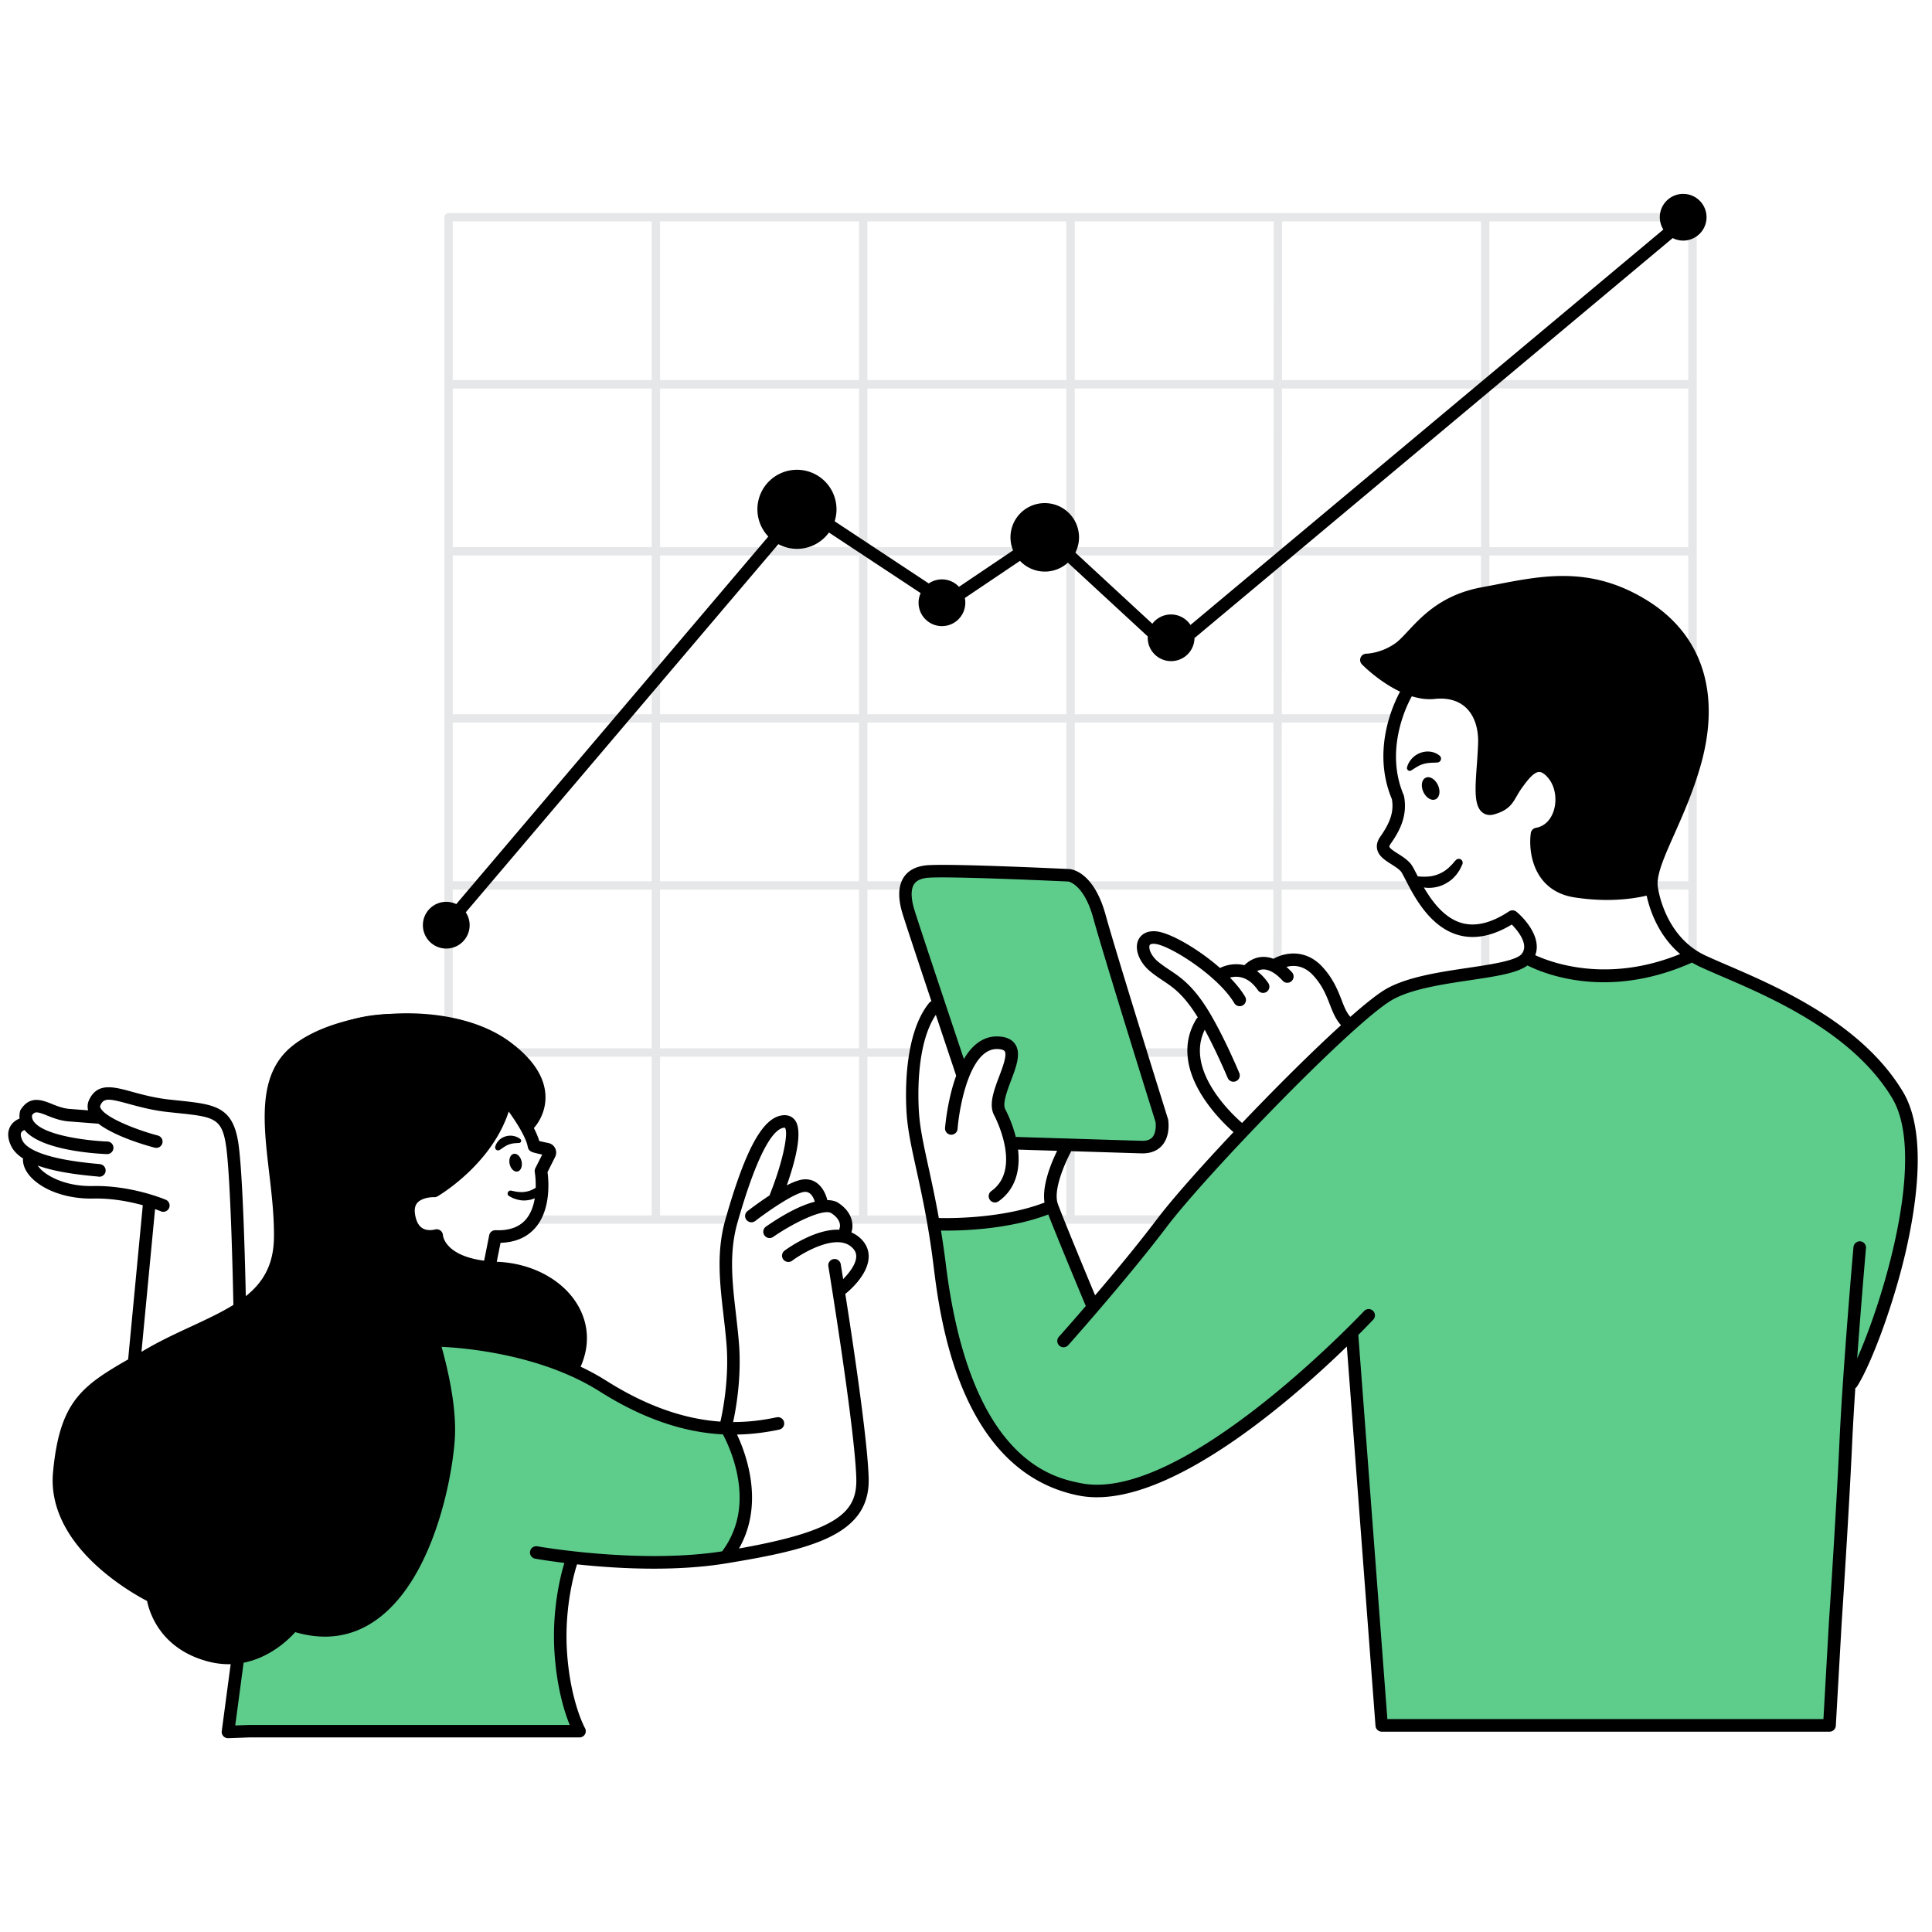
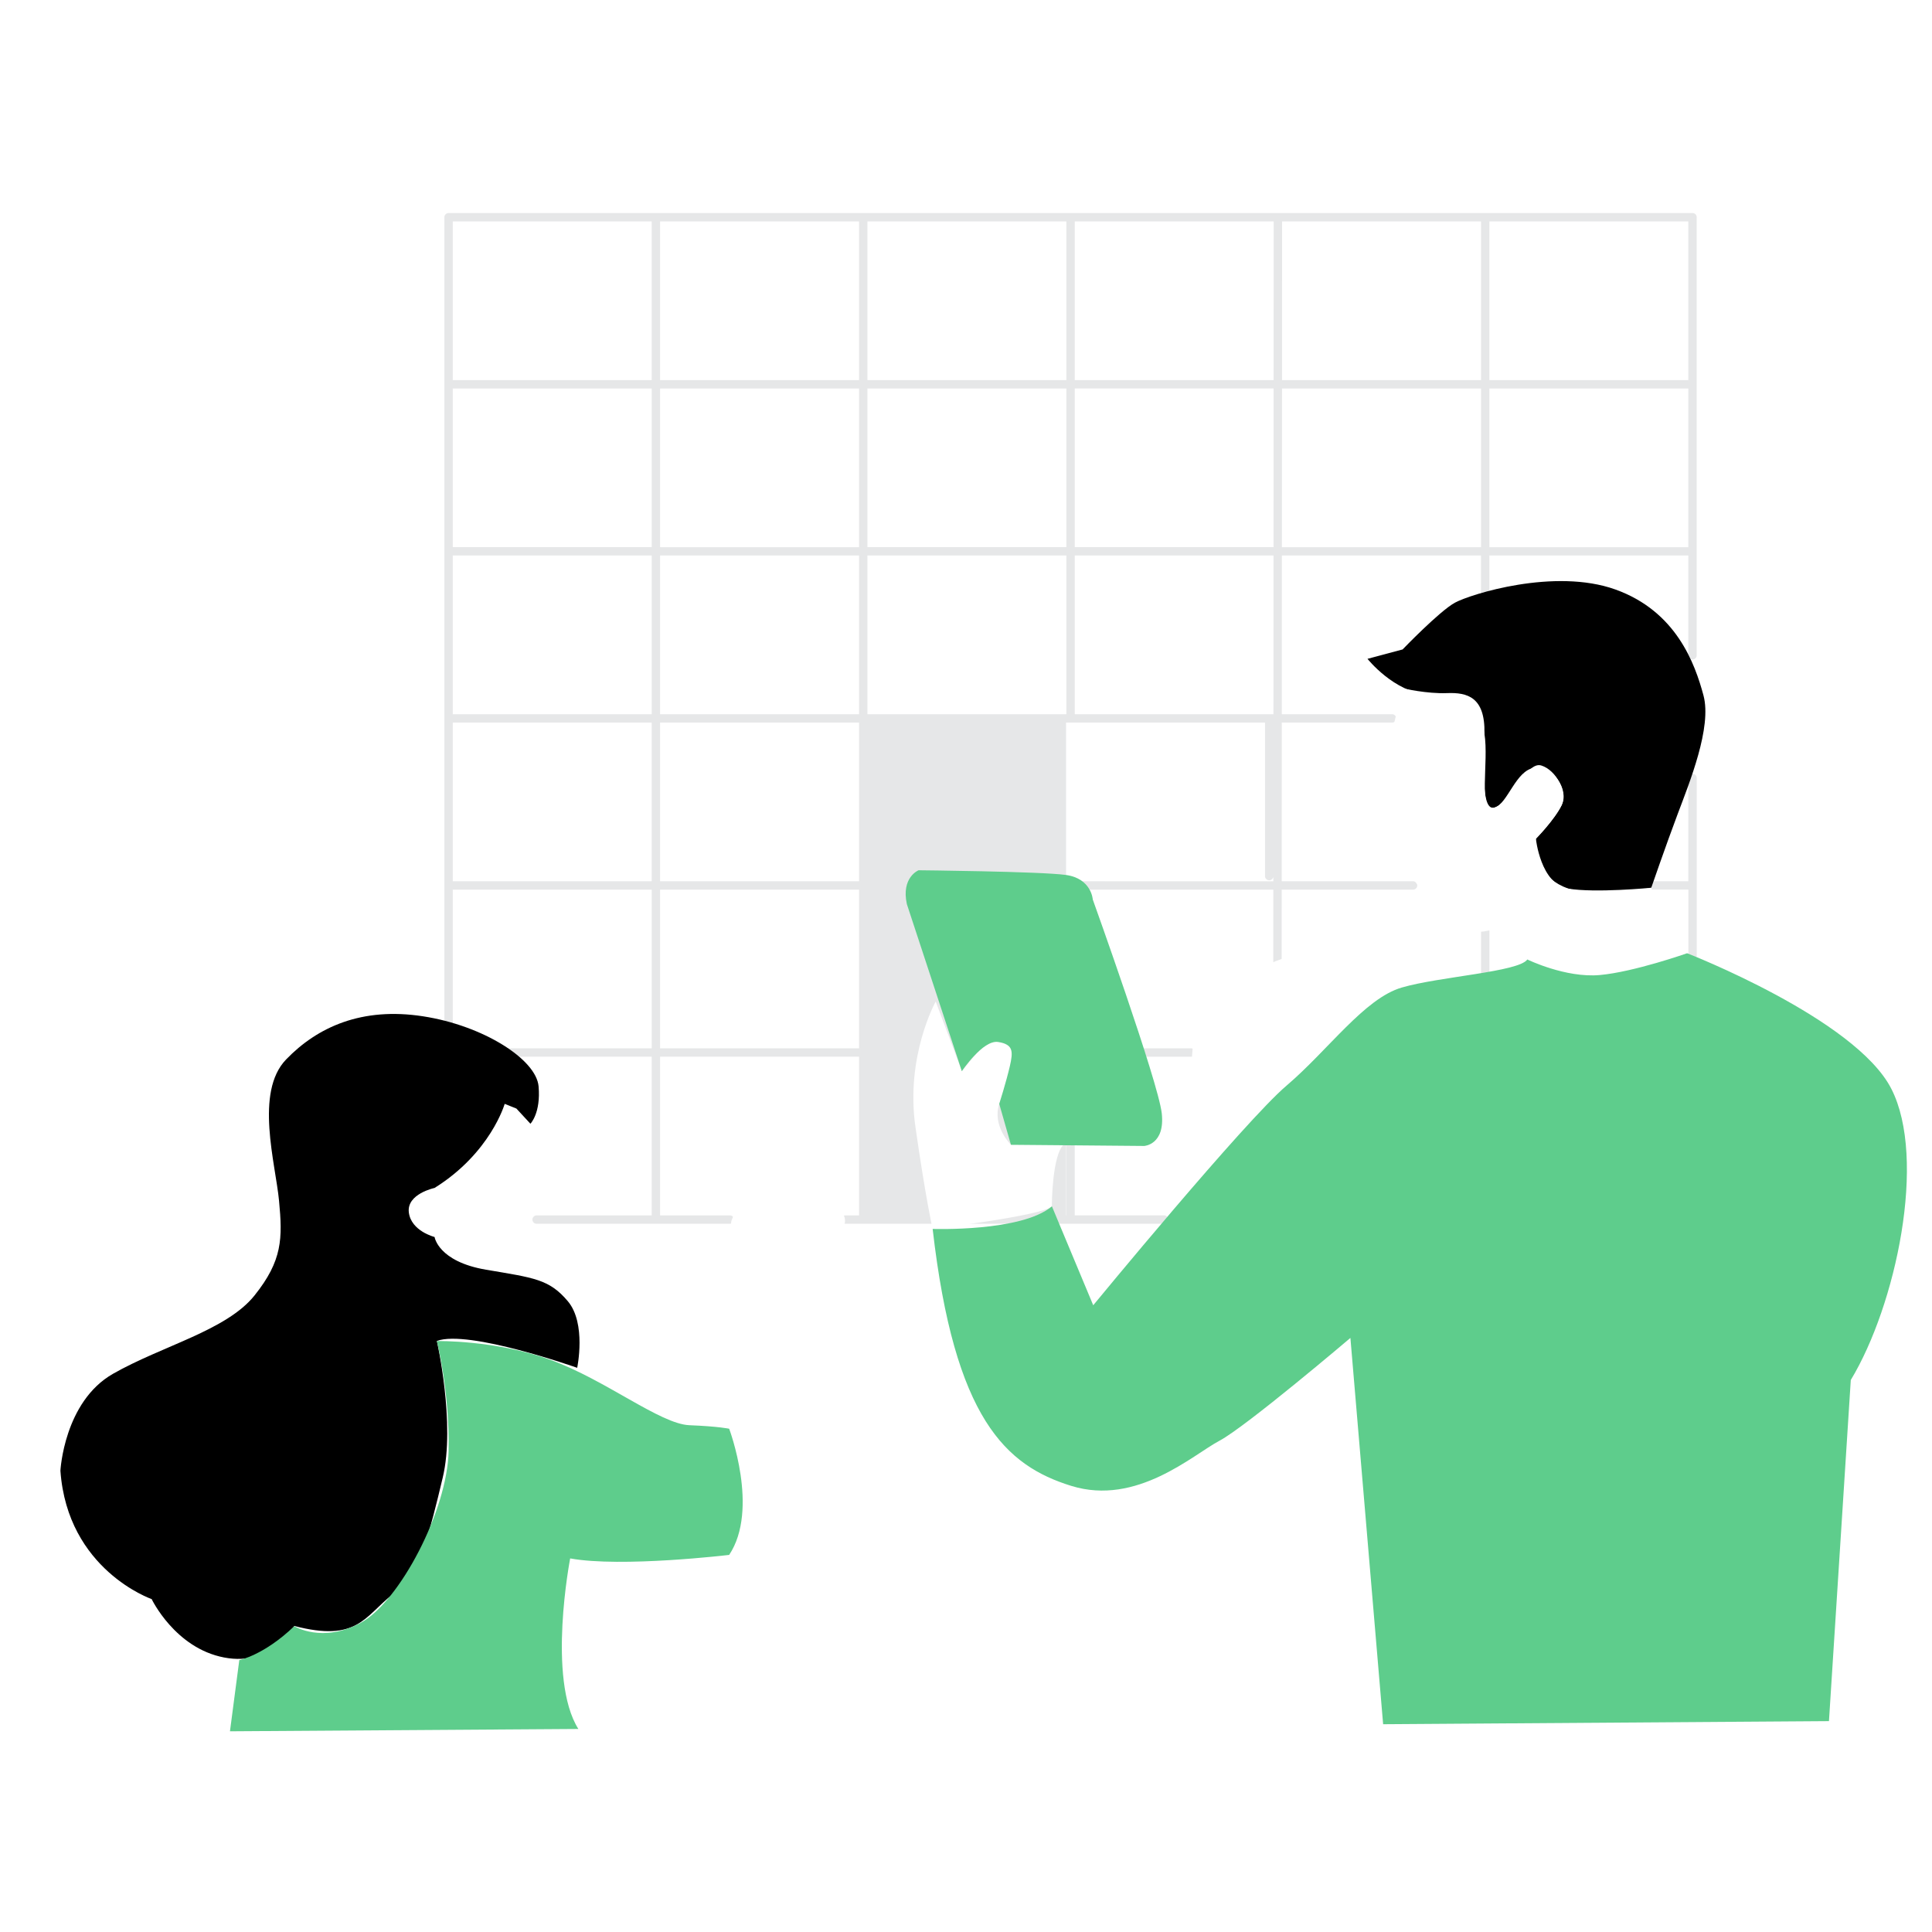
<svg xmlns="http://www.w3.org/2000/svg" width="500" viewBox="0 0 375 375" height="500">
  <defs>
    <clipPath id="a">
      <path d="M1.27 37.5H373v300H1.27zm0 0" />
    </clipPath>
  </defs>
  <path fill="#fff" d="M-37.5-37.5h450v450h-450z" />
  <path fill="#fff" d="M-37.5-37.5h450v450h-450z" />
  <path fill="#fff" d="M-37.5-37.5h450v450h-450z" />
  <path fill="#fff" d="M-37.5-37.5h450v450h-450z" />
-   <path fill="#e6e7e8" d="M226.758 236.715a.817.817 0 01-.813.812H205.29a.817.817 0 01-.812-.812c0-.45.367-.813.812-.813h1.684v-13.699a.814.814 0 011.629 0v13.7h17.343a.81.81 0 01.813.812zm101.758-86.528a.817.817 0 00-.813.813v20.047h-7.351a.814.814 0 00-.813.812c0 .446.363.813.813.813h7.359v12.789c0 .445.367.812.812.812.45 0 .813-.367.813-.812v-34.469a.82.82 0 00-.82-.804zm.812-108.023v85.031a.817.817 0 01-.812.813.817.817 0 01-.813-.813v-19.37h-38.617v7.124a.812.812 0 11-1.625 0v-7.125h-38.652l-.016 30.805h21.402a.812.812 0 110 1.625h-21.402l-.016 30.8h25.5c.45 0 .813.368.813.813a.814.814 0 01-.813.813h-25.5l-.007 14.61a.817.817 0 01-.813.812.814.814 0 01-.812-.813l.007-14.61h-36.414a.817.817 0 01-.812-.812c0-.445.367-.812.812-.812h36.414l.016-30.801h-38.559v29.793a.818.818 0 01-.816.812.817.817 0 01-.813-.812v-29.793h-38.617v30.8h7.434c.45 0 .812.368.812.813a.814.814 0 01-.812.813h-7.434v30.8h8.719c.445 0 .813.368.813.813 0 .45-.368.812-.813.812h-8.719v30.805h12.426a.812.812 0 110 1.625H164.07a.817.817 0 01-.812-.812c0-.45.367-.813.812-.813h2.668v-30.805h-38.617v30.805h13.555c.449 0 .816.363.816.813a.818.818 0 01-.816.812h-37.52a.817.817 0 01-.812-.812c0-.45.367-.813.812-.813h22.34v-30.805H98.72a.812.812 0 110-1.625h27.777v-30.8H87.88v25.945a.817.817 0 01-.813.813.814.814 0 01-.812-.813V42.165c0-.446.363-.813.812-.813h241.45a.81.81 0 01.812.812zm-1.625.813h-38.617V73.78h38.617zM87.88 106.199h38.617V75.406H87.88zm0 32.43h38.617v-30.805H87.88zm40.242 0h38.617v-30.805h-38.617zm38.617-32.43V75.406h-38.617v30.801h38.617zm0-63.222h-38.617V73.78h38.617zm1.625 30.804h38.617V42.977h-38.617zm0 32.418h38.617V75.406h-38.617zm40.246 0h38.582l.016-30.8h-38.598zm38.598-32.418l.016-30.804h-38.614V73.78zm1.629 0h38.633V42.977h-38.617zM87.879 42.977V73.78h38.617V42.977zm38.617 128.078v-30.801H87.88v30.8zm40.242 1.625h-38.617v30.8h38.617zm0-32.426h-38.617v30.8h38.617zm40.242-1.625v-30.805h-38.617v30.805zm40.211-30.805H208.61v30.805h38.567zm40.278-1.625V75.406h-38.633l-.02 30.801h38.653zm40.234 0V75.406h-38.617v30.801h38.617zm-96.539 97.281h-10.21a.818.818 0 00-.817.813c0 .45.367.812.816.812h10.211a.812.812 0 100-1.625zm57.117-23.585a.814.814 0 00-.812.812v8.168c0 .445.363.813.812.813a.817.817 0 00.813-.813v-8.168a.817.817 0 00-.813-.812zm0 0" />
-   <path fill="#fff" d="M79.355 235.355s.23-2.492 4.997-4.757c4.761-2.27 8.398-5.903 10.668-10.434 2.265-4.535 2.949-5.898 2.949-5.898l5.906 7.937s3.633.453 2.95 2.723c-.684 2.265-.684 6.344-1.138 8.84-.457 2.492-4.082 6.57-8.847 6.57l-2.496 6.121s-8.399-2.039-9.305-4.309l-.91-2.265s-2.266.156-3.633-.985c-1.367-1.136-1.14-3.543-1.14-3.543zm0 0" fill-rule="evenodd" />
+   <path fill="#e6e7e8" d="M226.758 236.715a.817.817 0 01-.813.812H205.29a.817.817 0 01-.812-.812c0-.45.367-.813.812-.813h1.684v-13.699a.814.814 0 011.629 0v13.7h17.343a.81.81 0 01.813.812zm101.758-86.528a.817.817 0 00-.813.813v20.047h-7.351a.814.814 0 00-.813.812c0 .446.363.813.813.813h7.359v12.789c0 .445.367.812.812.812.45 0 .813-.367.813-.812v-34.469a.82.82 0 00-.82-.804zm.812-108.023v85.031a.817.817 0 01-.812.813.817.817 0 01-.813-.813v-19.37h-38.617v7.124a.812.812 0 11-1.625 0v-7.125h-38.652l-.016 30.805h21.402a.812.812 0 110 1.625h-21.402l-.016 30.8h25.5c.45 0 .813.368.813.813a.814.814 0 01-.813.813h-25.5l-.007 14.61a.817.817 0 01-.813.812.814.814 0 01-.812-.813l.007-14.61h-36.414a.817.817 0 01-.812-.812c0-.445.367-.812.812-.812h36.414l.016-30.801v29.793a.818.818 0 01-.816.812.817.817 0 01-.813-.812v-29.793h-38.617v30.8h7.434c.45 0 .812.368.812.813a.814.814 0 01-.812.813h-7.434v30.8h8.719c.445 0 .813.368.813.813 0 .45-.368.812-.813.812h-8.719v30.805h12.426a.812.812 0 110 1.625H164.07a.817.817 0 01-.812-.812c0-.45.367-.813.812-.813h2.668v-30.805h-38.617v30.805h13.555c.449 0 .816.363.816.813a.818.818 0 01-.816.812h-37.52a.817.817 0 01-.812-.812c0-.45.367-.813.812-.813h22.34v-30.805H98.72a.812.812 0 110-1.625h27.777v-30.8H87.88v25.945a.817.817 0 01-.813.813.814.814 0 01-.812-.813V42.165c0-.446.363-.813.812-.813h241.45a.81.81 0 01.812.812zm-1.625.813h-38.617V73.78h38.617zM87.88 106.199h38.617V75.406H87.88zm0 32.43h38.617v-30.805H87.88zm40.242 0h38.617v-30.805h-38.617zm38.617-32.43V75.406h-38.617v30.801h38.617zm0-63.222h-38.617V73.78h38.617zm1.625 30.804h38.617V42.977h-38.617zm0 32.418h38.617V75.406h-38.617zm40.246 0h38.582l.016-30.8h-38.598zm38.598-32.418l.016-30.804h-38.614V73.78zm1.629 0h38.633V42.977h-38.617zM87.879 42.977V73.78h38.617V42.977zm38.617 128.078v-30.801H87.88v30.8zm40.242 1.625h-38.617v30.8h38.617zm0-32.426h-38.617v30.8h38.617zm40.242-1.625v-30.805h-38.617v30.805zm40.211-30.805H208.61v30.805h38.567zm40.278-1.625V75.406h-38.633l-.02 30.801h38.653zm40.234 0V75.406h-38.617v30.801h38.617zm-96.539 97.281h-10.21a.818.818 0 00-.817.813c0 .45.367.812.816.812h10.211a.812.812 0 100-1.625zm57.117-23.585a.814.814 0 00-.812.812v8.168c0 .445.363.813.812.813a.817.817 0 00.813-.813v-8.168a.817.817 0 00-.813-.812zm0 0" />
  <path d="M11.727 285.465s.683-13.383 10.214-18.817c9.528-5.437 22.012-8.394 27.457-15.195 5.45-6.8 5.45-11.105 4.766-18.363-.684-7.254-4.766-21.086 1.36-27.438 6.12-6.355 14.75-10.207 26.55-8.394 11.797 1.812 22.012 8.394 22.465 13.601.457 5.215-1.586 7.258-1.586 7.258l-2.723-2.949-2.27-.91s-2.722 9.52-13.608 16.32c0 0-5.45 1.14-4.997 4.762.457 3.633 4.997 4.762 4.997 4.762s.68 4.761 9.984 6.347c9.3 1.582 12.254 1.813 15.879 6.117 3.637 4.305 1.816 12.926 1.816 12.926s-21.101-7.48-27.234-5.215c0 0 3.637 16.094 1.137 26.528-2.496 10.433-4.309 18.363-9.758 22.68-5.446 4.312-6.805 9.292-19.059 6.117 0 0-4.082 7.937-13.613 6.117-9.527-1.813-14.066-11.336-14.066-11.336s-16.344-5.645-17.711-24.918zM265.43 127.879s5.148 6.5 11.8 6.953c6.66.457 9.985 1.969 10.895 7.559.91 5.59-1.355 15.422 1.969 14.355 3.324-1.055 6.203-9.066 9.074-8.164 2.871.898 5.148 5.14 3.937 7.711-1.21 2.566-4.992 6.5-4.992 6.5s.91 8.766 6.203 9.676c5.293.91 16.192-.156 16.192-.156s2.867-8.31 5.144-14.356c2.27-6.047 6.66-16.777 4.993-22.977-1.665-6.199-5.293-16.324-17.09-20.558-11.801-4.234-28.137.91-31.168 2.566-3.028 1.668-10.14 9.07-10.14 9.07zm0 0" fill-rule="evenodd" />
  <path fill="#fff" d="M25.574 264.152l3.18-30.386s-3.18-2.723-9.3-2.496c-6.126.226-11.575-1.356-13.614-5.672 0 0-4.54-2.493-3.406-5.442 1.128-2.949 2.722-2.039 2.722-2.039s-.453-2.949 1.36-3.406c1.812-.453 7.488 1.812 11.113 1.812 0 0 .457-4.078 3.855-4.535 3.399-.453 8.848 2.04 15.434 2.95 6.586.91 7.488 2.496 8.621 9.07 1.137 6.57 1.586 29.023 1.586 29.023zm115.957 13.157s5.676 8.613 3.633 14.511c-2.039 5.899-3.633 9.977-3.633 9.977s18.832-.684 23.824-9.067c4.993-8.386-1.355-31.746-1.355-31.746l-1.14-10.66s4.992-3.633 4.538-6.347c-.457-2.72-4.312-4.989-4.312-4.989s2.726-2.492-1.137-4.988c-3.855-2.496-2.953-3.633-5.676-4.305-2.722-.675-5.675 2.493-5.675 2.493s2.722-7.485 2.953-11.563c.226-4.078-2.043-2.95-3.637-1.582-1.586 1.355-7.945 17.914-7.945 17.914s-1.813 10.434-.453 17.918c1.382 7.465.015 22.434.015 22.434zm127.989-130.23c-.153 4.53 2.27 8.612 1.668 11.487-.602 2.868-2.872 4.836-2.57 6.344.3 1.512 4.69 4.082 6.507 6.8 1.813 2.724 4.836 7.712 9.527 8.923 4.696 1.21 9.078-2.266 9.078-2.266s1.211.457 2.723 2.867c1.512 2.422 0 4.989 0 4.989 3.324 1.668 14.824 2.722 20.727 2.57 5.902-.156 10.285-3.777 10.285-3.777-3.934-1.512-6.957-12.703-6.957-12.703-24.813 5.292-22.387-9.52-22.387-9.52s3.48-3.48 4.992-6.5c1.512-3.023-1.668-7.711-5.293-7.258-3.629.457-5.148 6.957-7.718 7.711-2.57.754-2.114-7.254-1.97-14.355.157-7.102-3.323-8.012-7.26-7.86-3.935.156-8.474-.91-8.474-.91s-2.73 8.922-2.878 13.457zm-7.57 51.546s-4.692-9.07-7.262-11.793c-2.567-2.719-8.016.156-8.016.156-3.024-.754-5.149 1.664-5.149 1.664-3.023-.754-4.234 1.36-4.234 1.36s-8.32-6.047-10.898-7.258c-2.578-1.211-4.391-1.055-4.692 1.21-.3 2.27 2.871 4.536 6.203 6.657 3.336 2.121 5.45 6.652 5.45 6.652s-1.512 1.059-1.97 7.559c-.452 6.5 9.696 14.805 9.696 14.805zm-80.329-4.234s-5.906 10.578-3.937 24.336c1.968 13.753 3.324 19.8 3.324 19.8s21.484-2.57 23.152-4.39c0 0 0-10.13 2.422-12.09l-10.36.156s-3.706-3.633-2.269-7.937c1.442-4.309 4.012-8.996 2.652-10.508-1.359-1.512-3.78-2.422-5.593-.754-1.813 1.664-4.309 4.914-4.309 4.914zm0 0" fill-rule="evenodd" />
  <path fill="#5ecd8c" d="M84.797 260.3s11.344-.226 22.012 3.634c10.668 3.851 21.328 12.472 27.004 12.699 5.675.226 7.718.683 7.718.683s5.903 15.649 0 24.489c0 0-20.875 2.496-30.86.683 0 0-4.538 23.352 1.587 33.102l-67.621.453 1.812-13.828s4.766-.91 10.668-6.574c0 0 5.45 3.406 12.938-.68 7.488-4.09 16.793-21.77 17.02-33.332.218-11.578-2.278-21.328-2.278-21.328zm91.226-84.808l10.668 32.426s4.082-6.117 7.036-5.672c2.953.457 2.953 1.813 2.27 4.762-.685 2.949-2.044 7.258-2.044 7.258l2.27 7.937 25.867.227s4.082-.227 3.406-6.344c-.684-6.121-13.39-41.496-13.39-41.496s-.231-4.078-5.223-4.762c-4.992-.683-28.59-.91-28.59-.91s-3.406 1.363-2.27 6.574zm31.926 112.922c12.711 3.934 23.598-6.043 28.746-8.766 5.145-2.722 25.418-19.957 25.418-19.957l6.352 74.98 86.535-.6 4.238-66.212c8.774-14.511 14.82-42.933 7.864-56.535-6.961-13.601-39.637-26.3-39.637-26.3s-10.285 3.628-16.945 4.23c-6.66.601-14.067-3.02-14.067-3.02-1.668 2.418-17.094 3.32-24.355 5.442-7.262 2.113-14.223 12.09-22.387 19.047-8.172 6.953-37.516 42.625-37.516 42.625l-8.02-19.2c-5.902 4.989-23.148 4.387-23.148 4.387 4.227 36.88 14.211 45.945 26.922 49.88zm0 0" fill-rule="evenodd" />
  <g clip-path="url(#a)">
-     <path d="M168.61 243.906c.015-1.465-.645-2.789-1.91-3.82a6.11 6.11 0 00-1.458-.879c0-.008.008-.008.008-.016.441-1.144.45-3.824-2.64-5.777-.301-.187-.946-.46-2.028-.476-.398-1.692-1.746-4.266-4.617-4.016-.871.074-2.024.52-3.254 1.152 1.406-3.972 3.262-10.316 1.629-12.601-.508-.707-1.285-1.055-2.2-1.016-3.949.211-7.34 6.234-11.316 20.16-1.812 6.336-1.125 12.301-.398 18.606.21 1.828.43 3.722.586 5.632.55 6.766-.742 13.153-1.18 15.079-6.043-.422-13.426-2.422-22.11-7.914a46.336 46.336 0 00-5.027-2.747c1.832-4.093 1.61-8.375-.648-12.113-2.914-4.82-8.863-7.98-15.531-8.246h-.098l.738-3.684c2.871-.09 5.133-1.062 6.735-2.898 3.105-3.566 2.601-9.238 2.382-10.824l1.48-2.957a1.862 1.862 0 00.009-1.664 1.908 1.908 0 00-1.32-1.028c-.883-.175-1.438-.308-1.77-.386-.23-.79-.602-1.653-1.05-2.52.194-.203 2.562-2.789 2.226-6.71-.301-3.52-2.633-6.907-6.934-10.067-11.473-8.426-33.73-6.469-42.594 1.191-6.285 5.438-5.21 14.563-4.082 24.223.496 4.2 1 8.539.934 12.73-.09 5.274-2.168 8.637-5.461 11.27-.125-5.832-.586-24.578-1.5-30.047-1.137-6.832-4.672-7.207-11.707-7.945l-1.61-.172c-2.878-.317-5.304-.973-7.246-1.508-3.628-.992-6.765-1.856-8.367 1.605a2.907 2.907 0 00-.172 1.993l-3.617-.278c-1.254-.097-2.351-.535-3.406-.957-1.887-.758-4.238-1.699-6.035 1.055a1.25 1.25 0 00-.172.406 4.177 4.177 0 00-.082 1.367c-.559.227-1.399.707-1.867 1.657-.512 1.03-.442 2.265.226 3.656.465.969 1.278 1.77 2.324 2.445-.007.067-.023.137-.023.203 0 1.25.617 2.52 1.797 3.672 2.555 2.504 7.074 4 11.855 3.895 3.692-.082 7.157.625 9.606 1.297l-2.824 29.714c-.008.067 0 .13 0 .196-9.098 5.226-13.336 8.273-14.602 21.953-.594 6.43 2.504 12.848 8.969 18.566 3.887 3.438 7.836 5.633 9.293 6.387.449 2.234 2.57 9.223 11.668 11.7 1.465.398 2.847.57 4.164.57.129 0 .262-.016.39-.016l-1.73 13c-.05.355.062.715.309.984.226.25.558.395.902.395h.039l4.195-.153h63.996c.43 0 .829-.226 1.051-.601.219-.375.219-.836.008-1.211-.035-.047-2.832-5.145-3.48-14.672-.618-9.02 1.648-16.226 1.94-17.105 4.067.437 9.306.836 14.876.836 4.64 0 9.527-.274 14.156-1.04 16.305-2.68 27.824-5.425 27.574-16.421-.172-7.27-3.015-26.22-4.539-35.871.524-.391 4.508-3.665 4.54-7.239zm-63.372-19.8l-1.332 2.656a1.22 1.22 0 00-.105.761c.008.028.219 1.325.18 3.016a5.048 5.048 0 01-1.473.676c-.496.12-1.008.203-1.555.16-.543-.008-1.09-.137-1.664-.258l-.066-.02a.588.588 0 00-.618.286.576.576 0 00.227.789c.293.164.602.324.918.457.336.105.66.234 1.016.281.699.164 1.449.113 2.164-.039.3-.066.586-.172.87-.293-.245 1.473-.75 2.992-1.765 4.152-1.285 1.47-3.242 2.16-5.836 2.055a1.206 1.206 0 00-1.246.985l-.984 4.93c-7.586-.997-7.977-4.778-7.992-4.93a1.232 1.232 0 00-1.219-1.172c-.125 0-.238.02-.352.05-.015 0-1.36.391-2.406-.253-.715-.438-1.188-1.29-1.414-2.543-.188-1.047-.059-1.82.414-2.372.836-.968 2.617-1.136 3.254-1.105.234.016.46-.047.664-.164.457-.266 10.5-6.238 13.824-16.461 1.512 2.105 3.399 5.063 3.7 6.883.066.383.308.715.66.887.136.082.406.21 2.136.585zm-74.02 11.007a1.222 1.222 0 001.602-.64 1.22 1.22 0 00-.64-1.602c-.27-.113-6.696-2.812-14.125-2.664-4.922.113-8.524-1.66-10.094-3.203a4.989 4.989 0 01-.633-.77c3.317 1.2 7.531 1.746 11.008 2.07.336.032.57.048.684.067a1.22 1.22 0 001.426-.805 1.234 1.234 0 00-.774-1.546c-.195-.063-.352-.079-1.113-.145-10.98-1.023-13.614-3.266-14.207-4.508-.309-.66-.399-1.195-.243-1.52.137-.285.47-.449.649-.511 3.336 4.11 14.71 4.629 16.004 4.672h.039c.652 0 1.195-.524 1.219-1.18a1.213 1.213 0 00-1.176-1.258c-3.23-.117-12.07-1.023-14.23-3.812-.329-.414-.45-.828-.391-1.301.543-.754.984-.715 2.941.074 1.117.446 2.496 1 4.133 1.13l5.805.448c3.277 2.532 9.457 4.274 10.921 4.653a1.21 1.21 0 001.489-.867 1.218 1.218 0 00-.871-1.489c-4.082-1.078-10.23-3.453-11.133-5.363-.106-.227-.09-.363-.024-.504.668-1.445 1.57-1.355 5.504-.273 2.035.55 4.555 1.25 7.63 1.582l1.624.172c7.051.738 8.727.917 9.563 5.921 1.008 6.032 1.465 29.852 1.496 31.34-2.383 1.48-5.153 2.77-8.156 4.168-2.805 1.301-5.7 2.64-8.555 4.281-.38.22-.762.442-1.13.653l2.638-27.7c.699.25 1.105.422 1.12.43zm9.653 85.004c-9.02-2.46-9.96-9.976-10.004-10.293a1.225 1.225 0 00-.691-.976c-.184-.09-18.735-9.106-17.465-22.82 1.21-13.126 4.918-15.239 14.816-20.883.723-.415 1.489-.844 2.278-1.31 2.754-1.593 5.601-2.91 8.36-4.183 8.87-4.113 17.253-7.996 17.44-19.297.075-4.355-.449-8.785-.953-13.058-1.105-9.39-2.054-17.5 3.254-22.094 8.051-6.953 29.078-8.766 39.551-1.07 3.691 2.715 5.691 5.492 5.945 8.27.18 1.976-.586 3.488-1.105 4.265a50.577 50.577 0 00-3.172-4.426 1.216 1.216 0 00-1.234-.414 1.215 1.215 0 00-.907.942c-1.941 9.718-11.332 16.062-13.05 17.16-.957.023-3.332.27-4.79 1.933-.984 1.13-1.308 2.61-.984 4.41.36 1.985 1.23 3.399 2.57 4.211 1.082.649 2.247.746 3.098.7.758 2.054 3.399 5.785 12.574 6.156 5.86.238 11.051 2.953 13.54 7.07 1.828 3.024 1.992 6.516.503 9.856-11.058-4.637-22.476-5.239-25.445-5.313-1.527-5.055-3.023-8.77-3.164-9.094a1.211 1.211 0 00-1.594-.664c-.625.25-.926.965-.664 1.59.063.172 6.918 17.113 6.27 28.27-.563 9.562-5.012 27.144-14.551 33.62-4.082 2.77-8.797 3.302-14.035 1.579a1.226 1.226 0 00-1.364.43c-.23.316-5.992 7.898-15.027 5.433zm63.434-19.976a1.22 1.22 0 00-1.414.98c-.121.668.324 1.3.984 1.414.258.05 2.383.422 5.676.828-.637 2.04-2.496 8.922-1.914 17.559.472 6.851 1.976 11.523 2.945 13.887H48.449l-2.789.097 1.625-12.172c5.14-1.015 8.703-4.46 10.02-5.937 5.675 1.664 10.84.95 15.367-2.121 11.555-7.84 15.191-28.285 15.613-35.492.324-5.508-1.023-12.18-2.57-17.762 4.586.21 19.312 1.465 30.68 8.652 9.433 5.973 17.425 8.004 23.925 8.34.7 1.324 1.942 3.98 2.664 7.246 1.32 5.98.368 11.172-2.82 15.453-16.066 2.512-35.664-.941-35.86-.972zm39.136.421c4.848-8.507 1.579-17.917-.382-22.117 3.132-.058 5.879-.472 8.187-.96a1.222 1.222 0 00.945-1.446 1.226 1.226 0 00-1.449-.941c-2.355.496-5.18.925-8.445.918.543-2.477 1.672-8.66 1.129-15.371-.164-1.961-.383-3.872-.594-5.715-.7-6.059-1.36-11.79.324-17.664 4.301-15.032 7.328-18.297 9.11-18.387h.069c.759.797-.3 6.434-2.858 12.848a1.071 1.071 0 00-.075.28 68.034 68.034 0 00-4.3 3.06 1.2 1.2 0 00-.22 1.703c.235.308.602.472.966.472.261 0 .52-.082.75-.25 2.73-2.105 7.742-5.504 9.562-5.648.04 0 .09-.008.13-.008 1.14 0 1.66 1.226 1.862 1.918-2.172.55-5.23 1.89-9.472 4.824a1.22 1.22 0 101.39 2.008c4.285-2.95 9.82-5.516 11.254-4.625 2.09 1.316 1.707 2.715 1.664 2.844a1.298 1.298 0 00-.07.382c-4.832-.21-10.344 3.844-10.637 4.063a1.217 1.217 0 00-.246 1.707 1.238 1.238 0 001.711.254c2.152-1.602 8.414-5.234 11.43-2.758.699.578 1.02 1.18 1.02 1.91-.02 1.52-1.4 3.266-2.54 4.407-.261-1.645-.437-2.7-.472-2.918a1.22 1.22 0 00-2.407.39c.051.317 5.203 31.77 5.434 41.324.121 6.32-3.344 10.043-22.77 13.497zm225.91-88.664c-8.015-13.347-24.378-20.382-34.152-24.593a179.32 179.32 0 01-4.12-1.813c-8.102-3.738-9.27-13.219-9.29-13.316 0-.008 0-.016-.008-.024v-.015c-.324-2.278 1.239-5.805 3.223-10.262 1.73-3.902 3.691-8.32 5.144-13.496 3.887-13.879.239-25.149-10.285-31.746-10.816-6.785-20.156-4.973-29.191-3.227-.992.196-1.992.383-2.985.57-7.75 1.407-11.578 5.508-14.378 8.497-.918.984-1.715 1.84-2.446 2.367-2.789 1.988-5.62 2.039-5.644 2.039a1.219 1.219 0 00-.88 2.062c.196.204 3.337 3.38 7.419 5.305-1.074 1.945-5.653 11.184-1.594 20.875.406 2.324-.246 4.438-2.246 7.266-.566.812-.781 1.617-.625 2.402.27 1.375 1.535 2.18 2.766 2.957.707.45 1.437.91 1.87 1.422.169.203.544.937.91 1.644 1.665 3.231 4.766 9.262 10.423 10.731 3.117.812 6.539.105 10.175-2.094 1.16 1.192 3.391 3.875 1.918 5.711-1.043 1.309-6.027 2.047-10.418 2.7-5.472.812-11.667 1.738-15.773 4.027-1.594.894-4.074 2.851-7.059 5.484-.738-.805-1.18-1.91-1.699-3.258-.722-1.86-1.625-4.168-3.742-6.457-3.39-3.656-7.527-2.691-9.48-1.554a5.447 5.447 0 00-2.18-.364c-1.715.09-2.902 1.047-3.465 1.606-1.828-.446-3.559-.04-4.738.539-4.336-3.813-9.809-6.883-12.387-7.11-2.406-.218-3.258 1.168-3.512 1.778-.722 1.738.254 4.25 2.317 5.965.87.722 1.683 1.265 2.472 1.797 1.766 1.175 3.434 2.289 5.637 5.386.383.543.781 1.153 1.172 1.793-.125.09-.23.203-.313.344-2.738 4.508-2.203 9.863 1.547 15.476 2.067 3.098 4.547 5.438 5.684 6.438-6.367 6.75-11.992 13.105-14.863 16.906-3.692 4.89-8.262 10.395-11.996 14.766-1.48-3.543-5.977-14.36-7.22-17.707-.984-2.64 1.286-7.817 2.587-10.27 5.406.164 11.27.352 13.629.422h.234c2.008 0 3.156-.828 3.774-1.535 1.648-1.894 1.218-4.719 1.171-5.027-.007-.059-.027-.106-.043-.157-.097-.316-10-31.964-12.09-39.562-2.277-8.293-6.507-8.863-7.019-8.902-.902-.043-22.207-1.059-27.363-.758-2.184.129-3.781.887-4.73 2.25-1.15 1.652-1.255 4.062-.302 7.183.536 1.754 3.13 9.57 5.602 16.973a1.166 1.166 0 00-.46.352c-4.962 6.125-4.59 17.988-4.352 21.48.218 3.227.949 6.598 1.894 10.871 1.055 4.813 2.367 10.793 3.332 18.672 1.223 9.89 4.93 39.984 28.211 44.586a18.33 18.33 0 003.496.324c16.328 0 38.543-19.59 48.512-29.258l5.562 73.63a1.223 1.223 0 001.22 1.128h86.91c.644 0 1.179-.504 1.218-1.152l1.133-19.942c.015-.21 1.398-20.988 2.039-34.945.148-3.234.367-6.898.61-10.629.124-.09.245-.195.327-.324 2.497-3.867 6.797-14.86 9.391-25.879 2.324-10.035 4.164-23.61-.48-31.348zm-97.081-85.07c.933-.664 1.804-1.598 2.812-2.68 2.707-2.902 6.074-6.5 13.035-7.77 1.008-.183 2.008-.37 3.02-.566 8.96-1.73 17.433-3.37 27.433 2.899 12.207 7.656 11.758 20.004 9.23 29.023-1.398 5.008-3.327 9.344-5.027 13.164-1.886 4.258-3.421 7.72-3.472 10.524-1.895.469-6.754 1.379-13.293.379-6.254-.957-6.61-6.781-6.531-8.946 1.953-.656 3.488-2.19 4.277-4.347 1.113-3.02.594-6.613-1.3-8.946-1.188-1.46-2.438-2.167-3.798-2.144-2.3.066-3.96 2.348-5.172 4.016a19.834 19.834 0 00-1.218 1.925c-.758 1.317-1.067 1.86-2.895 2.38-.082.023-.14.03-.148.042-.602-.683-.325-4.566-.137-7.152.098-1.356.203-2.762.25-4.145.133-3.726-.98-6.898-3.152-8.922-2-1.859-4.743-2.656-7.954-2.312-3.832.406-8.011-2.438-10.335-4.348 1.27-.351 2.82-.968 4.375-2.074zm22.093 50.156a1.226 1.226 0 00-1.465-.086c-3.34 2.215-6.382 2.989-9.03 2.297-3.45-.902-5.864-4.152-7.493-6.937.3.039.602.074.91.074a6.766 6.766 0 002.809-.578c.875-.406 1.699-.95 2.308-1.676.34-.324.57-.73.836-1.101.23-.399.422-.805.602-1.211a.772.772 0 00-.16-.848.76.76 0 00-1.075.008l-.09.09c-.277.277-.488.586-.757.855-.274.242-.504.535-.797.738-.527.473-1.137.797-1.754 1.063a6.565 6.565 0 01-1.992.465c-.652.058-1.399.023-2.027-.04-.063-.132-.137-.261-.196-.382-.52-1.016-.867-1.692-1.219-2.106-.675-.789-1.601-1.382-2.421-1.902-.645-.406-1.61-1.023-1.676-1.371-.016-.074.031-.254.226-.527 1.707-2.414 3.352-5.407 2.621-9.246a1.738 1.738 0 00-.074-.254c-4.082-9.563 1.528-19.055 1.586-19.153v-.008c1.445.442 2.95.676 4.457.512 2.477-.265 4.559.317 6.024 1.676 1.644 1.527 2.488 4.031 2.382 7.043a116.39 116.39 0 01-.242 4.055c-.336 4.597-.578 7.921 1.047 9.238.438.36 1.203.715 2.336.39 2.777-.796 3.504-2.054 4.34-3.511.293-.504.617-1.07 1.082-1.703.863-1.188 2.172-2.985 3.27-3.008.675-.016 1.367.668 1.835 1.242 1.352 1.66 1.727 4.363.91 6.566-.355.965-1.265 2.657-3.355 3.032a1.219 1.219 0 00-.992 1.03c-.531 3.786.566 11.263 8.512 12.481 2.293.348 4.382.489 6.246.489 3.547 0 6.218-.48 7.726-.84.528 2.457 2.114 7.605 6.496 11.336-13.96 5.695-24.793 1.754-28.12.226 1.214-3.136-1.551-6.66-3.626-8.418zm-60.523 22.891c2.367 4.379 4.422 9.277 4.45 9.344a1.21 1.21 0 001.128.746c.156 0 .316-.031.473-.098.617-.258.918-.972.656-1.59-.152-.375-3.867-9.246-7.242-13.992-2.465-3.46-4.403-4.754-6.27-6.004-.773-.511-1.496-1-2.27-1.633-1.406-1.171-1.855-2.609-1.624-3.164.129-.316.707-.308 1.03-.28 2.849.257 12.24 6.183 15.403 11.503.34.578 1.09.773 1.672.422.578-.34.774-1.09.426-1.672-.734-1.238-1.758-2.488-2.938-3.707 1.344-.355 3.504-.332 5.426 2.445.235.344.617.528 1.008.528.234 0 .48-.063.691-.211.551-.38.7-1.137.317-1.696-.692-1.007-1.43-1.757-2.188-2.308a2.613 2.613 0 011.137-.34c1.164-.043 2.473.695 3.84 2.191a1.223 1.223 0 001.723.082c.496-.457.539-1.226.082-1.722-.36-.39-.708-.723-1.067-1.04 1.313-.359 3.305-.39 5.172 1.633 1.805 1.942 2.578 3.934 3.254 5.68.57 1.469 1.121 2.86 2.164 3.996-5.652 5.13-12.711 12.164-19.207 18.98-2.18-1.882-11.059-10.335-7.246-18.093zm-56.383-28.309c.504-.714 1.461-1.12 2.871-1.21 5.016-.293 26.883.746 27.027.746.032.011 3.043.503 4.856 7.128 2.039 7.442 11.496 37.676 12.082 39.551.082.61.113 2.121-.617 2.957-.438.496-1.13.715-2.082.692-2.45-.07-8.668-.266-14.23-.438a1.162 1.162 0 00-.286-.008c-4.969-.156-9.344-.285-9.918-.308a25.013 25.013 0 00-2.05-5.395c-.555-1.066.374-3.535 1.12-5.52 1.036-2.738 2.008-5.312.805-7.1-.648-.958-1.805-1.462-3.43-1.493h-.136c-1.914 0-4.32.89-6.38 4.387-2.316-6.922-8.737-26.114-9.593-28.918-.715-2.325-.723-4.078-.039-5.07zm.918 44.438c-.21-3.121-.547-13.367 3.27-19.024 2.007 6.008 3.738 11.172 3.949 11.817-.168.469-.34.965-.504 1.504-1.3 4.258-1.64 8.457-1.656 8.637a1.215 1.215 0 001.12 1.308c.66.04 1.262-.45 1.31-1.121.343-4.332 2.366-15.504 7.605-15.504h.078c.758.016 1.293.168 1.465.422.496.738-.407 3.129-1.067 4.875-1.015 2.687-2.062 5.469-1.007 7.5.562 1.07 5.3 10.629-.528 14.77a1.22 1.22 0 00.707 2.21c.242 0 .488-.074.707-.226 3.352-2.383 4.23-6.16 3.781-10.035 1.204.039 4.133.129 7.586.234-1.187 2.43-2.957 6.746-2.453 10.043-8.695 3.375-20.031 3.016-20.515 3-.684-3.805-1.391-7.062-2.012-9.898-.91-4.176-1.633-7.465-1.836-10.512zm182.105 47.652a1463.164 1463.164 0 011.707-21.394 1.226 1.226 0 00-1.105-1.325 1.244 1.244 0 00-1.324 1.106c-.024.238-2.051 23.32-2.727 37.922-.64 13.933-2.023 34.687-2.039 34.906l-1.066 18.8h-84.64l-5.638-74.558c1.645-1.648 2.668-2.738 2.899-2.972a1.22 1.22 0 00-.059-1.723 1.22 1.22 0 00-1.722.059c-.352.37-35.18 37.335-54.922 33.418-5.324-1.055-21.547-4.258-26.258-42.489-.293-2.355-.61-4.515-.941-6.554.285.007.656.007 1.128.007 3.622 0 12.368-.324 19.696-3.129 1.976 5.086 7.015 17.137 7.285 17.762a420.935 420.935 0 01-5.227 5.98 1.218 1.218 0 00.91 2.032c.333 0 .668-.137.91-.406.114-.13 11.465-12.856 19.126-22.977 7.644-10.11 36.445-39.969 43.87-44.113 3.716-2.07 9.684-2.957 14.946-3.746 5.031-.746 9.14-1.356 11.195-2.867 1.961.984 7.305 3.257 14.848 3.257 4.879 0 10.688-.957 17.094-3.82.512.309 1.058.594 1.637.863 1.21.559 2.656 1.18 4.175 1.836 9.508 4.086 25.422 10.938 33.032 23.614 6.726 11.226-1.618 38.91-6.79 50.511zM82.082 179.578a4.536 4.536 0 014.535-4.535c.7 0 1.36.164 1.945.441l60.57-71.347a7.644 7.644 0 01-2.12-5.282 7.671 7.671 0 017.675-7.671 7.671 7.671 0 017.676 7.671c0 .813-.129 1.59-.355 2.325l18.262 12.066a4.529 4.529 0 015.871.656l10.496-7.078a6.557 6.557 0 01-.504-2.527 6.646 6.646 0 016.652-6.645 6.646 6.646 0 016.653 6.645 6.65 6.65 0 01-.708 2.969l14.938 13.804a4.536 4.536 0 017.406.234l91.781-76.75a4.547 4.547 0 01-.69-2.39c0-2.5 2.034-4.531 4.538-4.531a4.535 4.535 0 014.535 4.531 4.536 4.536 0 01-4.535 4.535c-.734 0-1.426-.18-2.035-.488l-92.82 77.644a4.53 4.53 0 01-4.54 4.47 4.536 4.536 0 01-4.535-4.536c0-.086.008-.168.016-.25l-15.516-14.324a6.634 6.634 0 01-9.293-.352l-10.703 7.207c.059.293.09.602.09.918a4.536 4.536 0 11-8.668-1.867l-17.8-11.758c-1.399 1.918-3.649 3.168-6.204 3.168a7.62 7.62 0 01-3.617-.91l-60.672 71.461c.473.715.75 1.578.75 2.496a4.536 4.536 0 01-9.074 0zm197.027-27.172c.528 1.164.317 2.383-.472 2.739-.782.359-1.848-.301-2.367-1.454-.528-1.16-.317-2.379.472-2.738.781-.36 1.836.293 2.367 1.453zm.309-5.742a.748.748 0 01-.39 1.332l-.122.008c-.523.047-.96.016-1.367.074-.406.008-.781.098-1.156.184a5.223 5.223 0 00-1.145.465c-.383.203-.797.488-1.195.738l-.113.074a.544.544 0 01-.758-.172.537.537 0 01-.067-.43c.172-.656.48-1.175.915-1.671.43-.48.992-.871 1.632-1.114a3.943 3.943 0 012.008-.246c.66.09 1.262.36 1.758.758zm-178.18 78.766c.203.941-.144 1.82-.789 1.957-.64.136-1.324-.512-1.527-1.461-.203-.946.144-1.82.789-1.961.64-.137 1.324.52 1.527 1.465zm-1.617-3.496a4.692 4.692 0 00-.91.238c-.27.113-.54.226-.79.414-.276.152-.526.371-.862.574l-.082.05a.585.585 0 01-.79-.194.604.604 0 01-.062-.438c.121-.465.363-.902.73-1.262.36-.355.84-.625 1.336-.761a3.223 3.223 0 011.504-.059c.489.106.91.277 1.317.61.18.144.203.406.054.585a.402.402 0 01-.289.153l-.097.008c-.352.02-.727.035-1.059.082zm0 0" />
-   </g>
+     </g>
</svg>